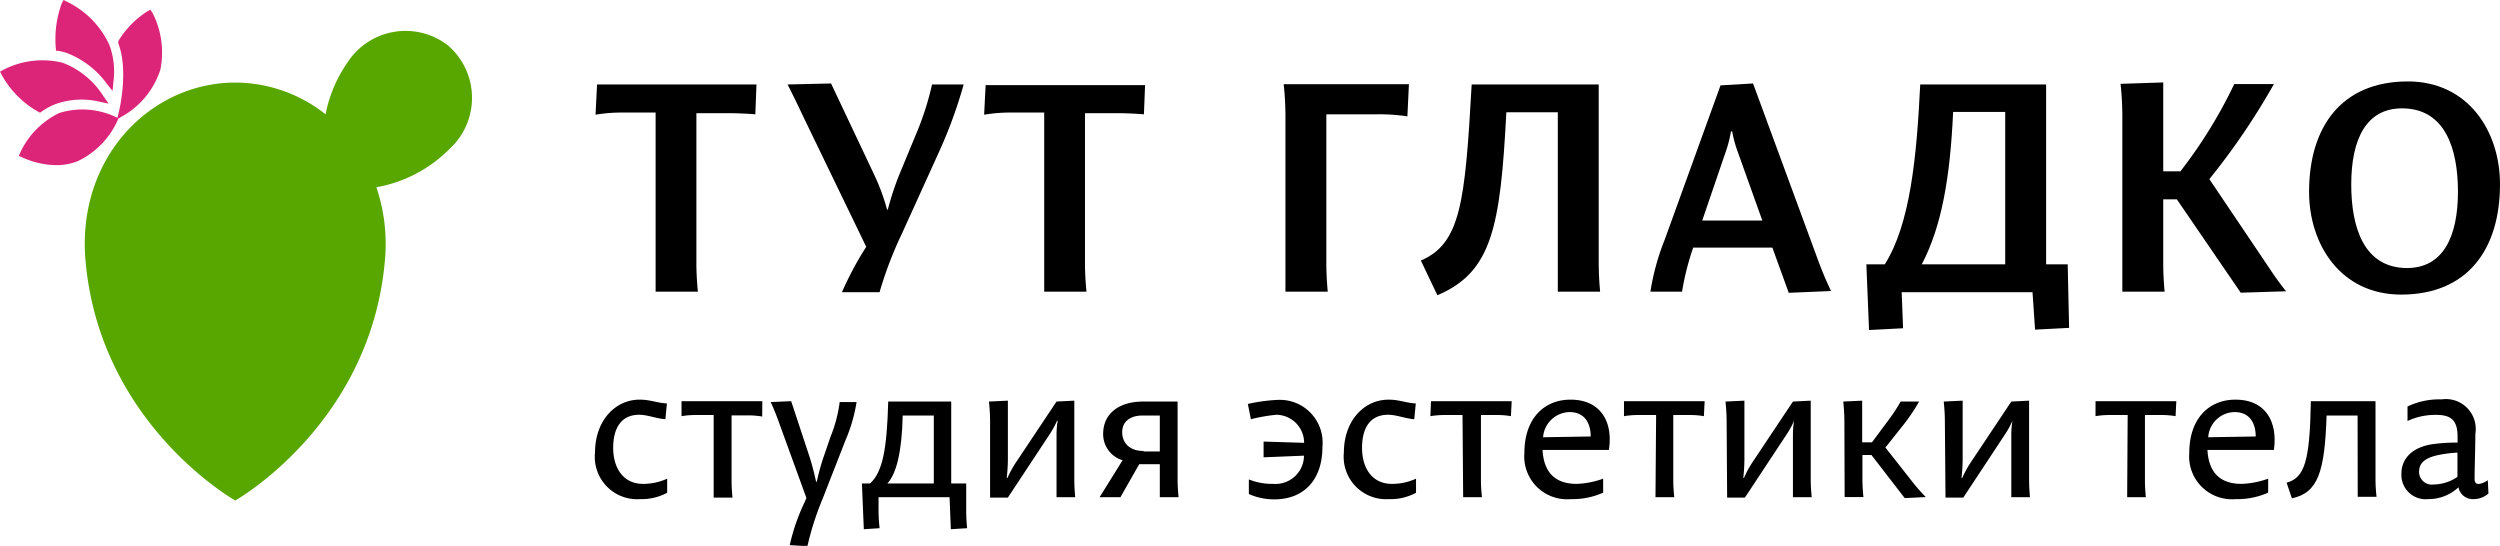
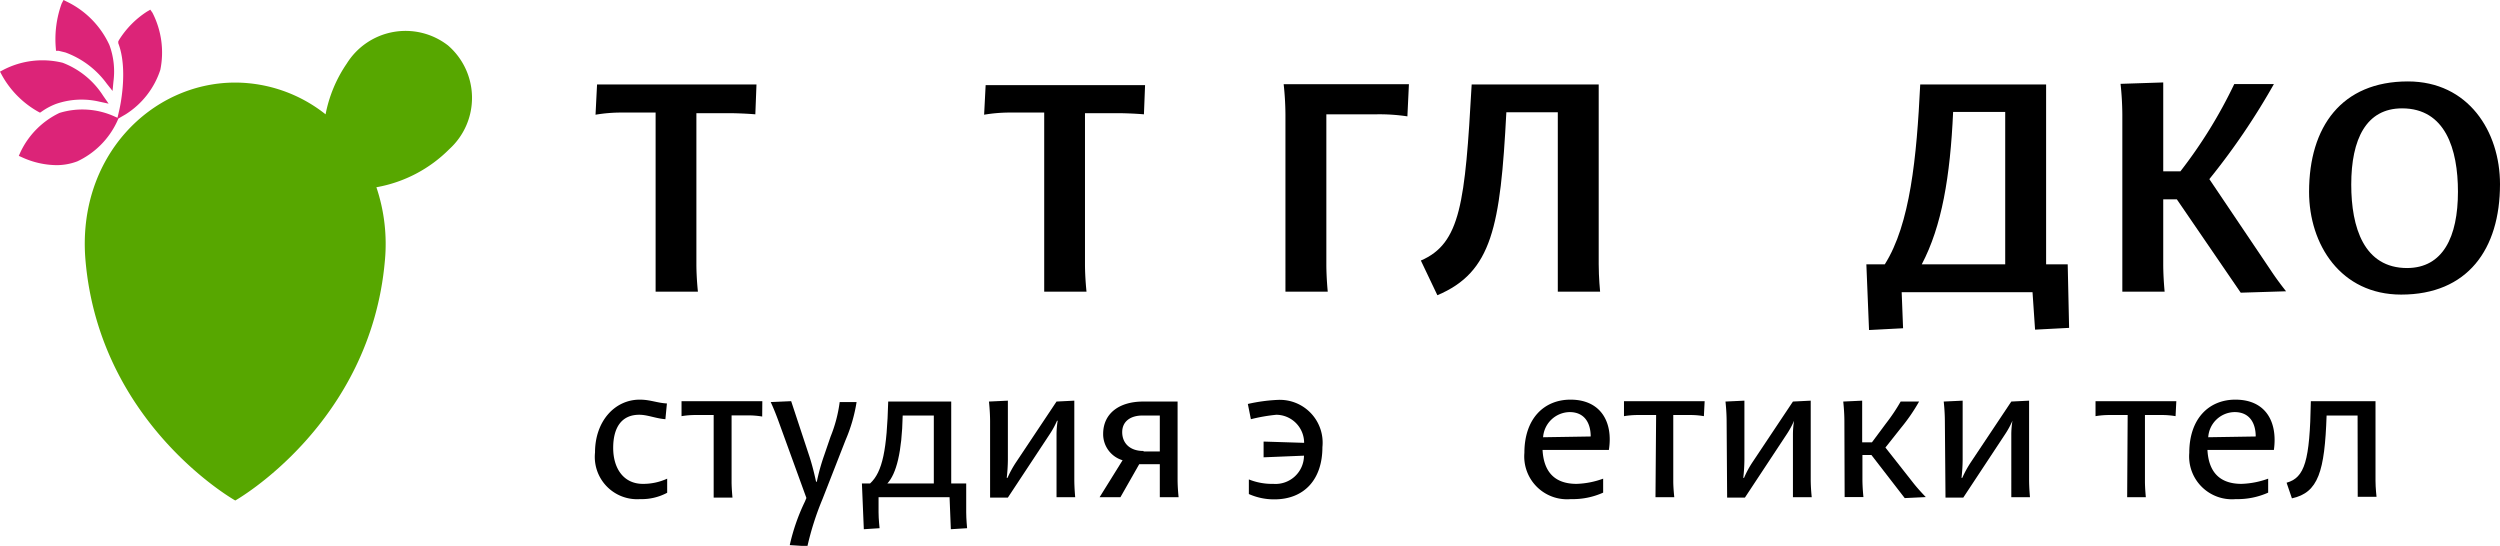
<svg xmlns="http://www.w3.org/2000/svg" id="Слой_1" data-name="Слой 1" viewBox="0 0 196.8 42.97">
  <defs>
    <style>.cls-1{fill:#dc2478;}.cls-2{fill:#57a700;}</style>
  </defs>
  <title>Лого</title>
  <path class="cls-1" d="M4.41,4l.21,0,.53.13A7,7,0,0,1,8.4,6.58l.46.58.07-.74a6,6,0,0,0-.32-2.88A7.05,7.05,0,0,0,5.26.13L5,0,4.85.29a8.23,8.23,0,0,0-.46,3.46Z" />
  <path class="cls-1" d="M3.15,8.87l.15-.1a5,5,0,0,1,1.11-.59A6.14,6.14,0,0,1,7.81,8l.74.16-.43-.62A6.55,6.55,0,0,0,4.93,4.94,6.68,6.68,0,0,0,.26,5.5L0,5.64l.14.26A7.4,7.4,0,0,0,3,8.79Z" />
  <path class="cls-1" d="M12,1,11.83.76l-.27.16A7.17,7.17,0,0,0,9.38,3.13l-.07.13,0,.14c.82,2.12.09,5.23.08,5.26l-.14.61-.23-.1a6.13,6.13,0,0,0-4.34-.28A6.49,6.49,0,0,0,1.6,12l-.12.27.27.12A6.66,6.66,0,0,0,4.41,13a4.59,4.59,0,0,0,1.68-.3A6.49,6.49,0,0,0,9.22,9.56l.1-.23L9.89,9a6.53,6.53,0,0,0,2.73-3.5A6.85,6.85,0,0,0,12,1Z" />
  <path class="cls-2" d="M35.27,3.58A5.45,5.45,0,0,0,27.3,5a10.59,10.59,0,0,0-1.67,4,11.48,11.48,0,0,0-7.11-2.5c-6.64,0-12.49,5.88-11.79,14,1.12,12.91,11.79,18.9,11.79,18.9s10.66-6,11.78-18.9a14,14,0,0,0-.67-5.76,10.73,10.73,0,0,0,5.74-3A5.45,5.45,0,0,0,35.27,3.58Z" />
  <path d="M48.27,35.26c0,1.59.8,2.83,2.34,2.83a4.52,4.52,0,0,0,1.91-.41v1.11a4.25,4.25,0,0,1-2.13.5,3.33,3.33,0,0,1-3.55-3.67c0-2.46,1.55-4.16,3.52-4.16.83,0,1.37.26,2.14.3L52.38,33c-.77-.06-1.4-.35-2.06-.35C48.92,32.65,48.27,33.67,48.27,35.26Z" />
  <path d="M56.18,32.67l-1.43,0a6.69,6.69,0,0,0-1.1.09l0-1.18h6.36L60,32.79a6.3,6.3,0,0,0-1.06-.09l-1.35,0v5.22c0,.54.07,1.25.07,1.25H56.18Z" />
  <path d="M62.17,42.91a15.63,15.63,0,0,1,1.19-3.42l.12-.29-2.18-6c-.33-.92-.63-1.55-.63-1.55l1.61-.07L63.74,36c.3.94.5,1.92.5,1.92h.06a16,16,0,0,1,.57-2.05l.51-1.49a11,11,0,0,0,.72-2.73h1.33a12.49,12.49,0,0,1-.87,3l-1.81,4.63A22.57,22.57,0,0,0,63.56,43Z" />
  <path d="M74.88,31.61v6.45h1.18v2.27c0,.54.07,1.25.07,1.25l-1.28.08-.1-2.52H69.16v1.19c0,.54.08,1.25.08,1.25L68,41.66l-.15-3.6h.64c1-.91,1.33-2.73,1.43-6.45Zm-5,6.45h3.63V32.71H71.06C71,35.59,70.56,37.3,69.85,38.06Z" />
  <path d="M77.94,33.16c0-.77-.09-1.55-.09-1.55l1.49-.07v4.65a13.24,13.24,0,0,1-.09,1.43h.06a8.21,8.21,0,0,1,.7-1.27l3.16-4.74,1.4-.07v6.2c0,.69.07,1.4.07,1.4H83.17V34.25a6.79,6.79,0,0,1,.09-1.13h-.05a6.78,6.78,0,0,1-.57,1.05l-3.3,5h-1.4Z" />
  <path d="M89.68,36.54l-1.48,2.6H86.56l1.81-2.91a2.14,2.14,0,0,1-1.53-2.07c0-1.62,1.27-2.55,3.15-2.55H92.7v6.13c0,.69.08,1.4.08,1.4H91.3v-2.6Zm.36-1H91.3V32.71H89.93c-.92,0-1.59.45-1.59,1.31S88.94,35.5,90,35.5Z" />
  <path d="M98.47,33l-.24-1.2a13.23,13.23,0,0,1,2.34-.32,3.37,3.37,0,0,1,3.53,3.72c0,2.52-1.41,4.11-3.79,4.11a4.87,4.87,0,0,1-2-.42V37.74a4.89,4.89,0,0,0,1.93.35,2.24,2.24,0,0,0,2.41-2.22L99.47,36V34.76l3.19.1a2.21,2.21,0,0,0-2.18-2.21A13.59,13.59,0,0,0,98.47,33Z" />
-   <path d="M107.22,35.26c0,1.59.8,2.83,2.34,2.83a4.46,4.46,0,0,0,1.91-.41v1.11a4.19,4.19,0,0,1-2.12.5,3.34,3.34,0,0,1-3.56-3.67c0-2.46,1.55-4.16,3.53-4.16.82,0,1.37.26,2.13.3L111.33,33c-.76-.06-1.4-.35-2.06-.35C107.87,32.65,107.22,33.67,107.22,35.26Z" />
-   <path d="M115.13,32.67l-1.43,0a6.86,6.86,0,0,0-1.1.09l.05-1.18H119l-.06,1.18a6.24,6.24,0,0,0-1-.09l-1.36,0v5.22c0,.54.08,1.25.08,1.25h-1.48Z" />
  <path d="M126.65,35.42h-5.22c.09,1.69.92,2.67,2.68,2.67a6.63,6.63,0,0,0,2.09-.41v1.1a5.83,5.83,0,0,1-2.54.51A3.37,3.37,0,0,1,120,35.65c0-2.7,1.55-4.19,3.63-4.19C126,31.46,127,33.21,126.65,35.42Zm-5.18-1,3.75-.06c0-1-.44-1.92-1.66-1.92A2.13,2.13,0,0,0,121.47,34.46Z" />
  <path d="M130.37,32.67l-1.43,0a6.86,6.86,0,0,0-1.1.09l0-1.18h6.35l-.06,1.18a6.24,6.24,0,0,0-1.05-.09l-1.36,0v5.22c0,.54.08,1.25.08,1.25h-1.48Z" />
  <path d="M135.92,33.16c0-.77-.09-1.55-.09-1.55l1.49-.07v4.65a13.24,13.24,0,0,1-.09,1.43h.06a7.65,7.65,0,0,1,.69-1.27l3.16-4.74,1.4-.07v6.2c0,.69.08,1.4.08,1.4h-1.48V34.25a6.79,6.79,0,0,1,.09-1.13h0a6.78,6.78,0,0,1-.57,1.05l-3.3,5h-1.4Z" />
  <path d="M145.19,33.16c0-.77-.09-1.55-.09-1.55l1.49-.07v3.28h.77l1.1-1.48a14.53,14.53,0,0,0,1.16-1.73h1.45a14.24,14.24,0,0,1-1.43,2.08l-1.22,1.54L150.6,38c.42.54,1,1.13,1,1.13l-1.66.08-2.62-3.39h-.71v1.91c0,.69.08,1.4.08,1.4h-1.48Z" />
  <path d="M153.1,33.16c0-.77-.09-1.55-.09-1.55l1.49-.07v4.65a13.24,13.24,0,0,1-.09,1.43h.06a8.21,8.21,0,0,1,.7-1.27l3.16-4.74,1.4-.07v6.2c0,.69.07,1.4.07,1.4h-1.47V34.25a6.79,6.79,0,0,1,.09-1.13h0a6.78,6.78,0,0,1-.57,1.05l-3.3,5h-1.4Z" />
  <path d="M167.49,32.67l-1.44,0a6.63,6.63,0,0,0-1.09.09l0-1.18h6.36l-.06,1.18a6.46,6.46,0,0,0-1.06-.09l-1.35,0v5.22c0,.54.07,1.25.07,1.25h-1.47Z" />
  <path d="M179,35.42h-5.23c.09,1.69.92,2.67,2.68,2.67a6.73,6.73,0,0,0,2.1-.41v1.1a5.91,5.91,0,0,1-2.55.51,3.37,3.37,0,0,1-3.66-3.64c0-2.7,1.55-4.19,3.63-4.19C178.36,31.46,179.31,33.21,179,35.42Zm-5.18-1,3.75-.06c0-1-.44-1.92-1.66-1.92A2.11,2.11,0,0,0,173.83,34.46Z" />
  <path d="M185.59,32.71h-2.44c-.15,4.4-.65,6.07-2.73,6.52L180,38c1.43-.4,1.83-1.71,1.91-6.42H187v6.28c0,.54.08,1.25.08,1.25h-1.48Z" />
-   <path d="M195.89,38.85a1.75,1.75,0,0,1-1.14.44,1.15,1.15,0,0,1-1.22-.93,3.44,3.44,0,0,1-2.38.93,1.91,1.91,0,0,1-2.11-2c0-1.14.78-2.06,2.42-2.32a14,14,0,0,1,2-.13v-.47c0-1.31-.54-1.71-1.68-1.71a5.15,5.15,0,0,0-2.26.48V32a5.79,5.79,0,0,1,2.68-.56,2.35,2.35,0,0,1,2.66,2.71c0,.92-.06,2.67-.06,3.59,0,.19.09.36.32.36a1.54,1.54,0,0,0,.72-.3Zm-2.44-1.31c0-.63,0-1.28,0-1.91a9.49,9.49,0,0,0-1.68.23c-1,.25-1.34.68-1.34,1.28a1,1,0,0,0,1.13,1A3.39,3.39,0,0,0,193.45,37.54Z" />
  <path d="M51.61,8.86l-2.73,0a12.14,12.14,0,0,0-2,.17L47,6.65H59.55L59.46,9s-.75-.07-1.87-.09H54.82V20.79c0,1.07.12,2.17.12,2.17H51.61Z" />
-   <path d="M66.28,23a25.42,25.42,0,0,1,1.91-3.57l-5-10.34C62.6,7.83,62,6.65,62,6.65l3.42-.08,3.41,7.21a16.48,16.48,0,0,1,1,2.72h.06a22.24,22.24,0,0,1,.91-2.77l1.4-3.38a22.77,22.77,0,0,0,1.17-3.7h2.49a36.84,36.84,0,0,1-1.91,5.24L71,18.39A30.15,30.15,0,0,0,69.24,23Z" />
  <path d="M82.2,8.86l-2.73,0a12.28,12.28,0,0,0-2,.17l.12-2.33H90.14L90.05,9s-.74-.07-1.86-.09H85.41V20.79c0,1.07.12,2.17.12,2.17H82.2Z" />
  <path d="M101.19,9a23,23,0,0,0-.14-2.37h9.86l-.12,2.53A14.76,14.76,0,0,0,108.3,9h-3.89V20.79c0,1.07.11,2.17.11,2.17h-3.33Z" />
  <path d="M111.85,20.51c3.13-1.35,3.48-4.54,4-13.86h10V20.79c0,1.07.11,2.17.11,2.17h-3.33V8.84h-4.05c-.47,9-1.12,12.58-5.43,14.4Z" />
-   <path d="M139.52,19.49h-6.23a20.77,20.77,0,0,0-.88,3.47h-2.49a18.92,18.92,0,0,1,1.14-4.13l4.38-12.11L138,6.57l5,13.59a28.83,28.83,0,0,0,1.14,2.75l-3.33.14ZM134,17.36h4.73l-2-5.59a9.3,9.3,0,0,1-.37-1.42h-.1a9.35,9.35,0,0,1-.35,1.42Z" />
  <path d="M146.92,20.81h1.45c2-3.17,2.51-8.41,2.79-14.16h9.91V20.81h1.7l.11,5-2.68.14L160,23h-10.3l.11,2.84-2.68.14Zm10.93,0v-12h-4.1c-.23,5.1-.89,9-2.47,12Z" />
  <path d="M171.36,15.69h-1.07v5.1c0,1.07.11,2.17.11,2.17h-3.33V9a24,24,0,0,0-.14-2.4l3.36-.11v7h1.35a37.49,37.49,0,0,0,4.24-6.87H179a54.23,54.23,0,0,1-5.08,7.48l4.85,7.2c.53.81,1.19,1.63,1.19,1.63l-3.57.11Z" />
  <path d="M181.77,15.1c0-5.12,2.56-8.69,7.78-8.69,4.76,0,7.25,3.94,7.25,8.09,0,5.13-2.56,8.69-7.78,8.69C184.26,23.19,181.77,19.25,181.77,15.1Zm11.72,0c0-3.38-1-6.57-4.4-6.57-2.82,0-4,2.42-4,6,0,3.38,1,6.57,4.4,6.57C192.3,21.09,193.49,18.67,193.49,15.08Z" />
</svg>